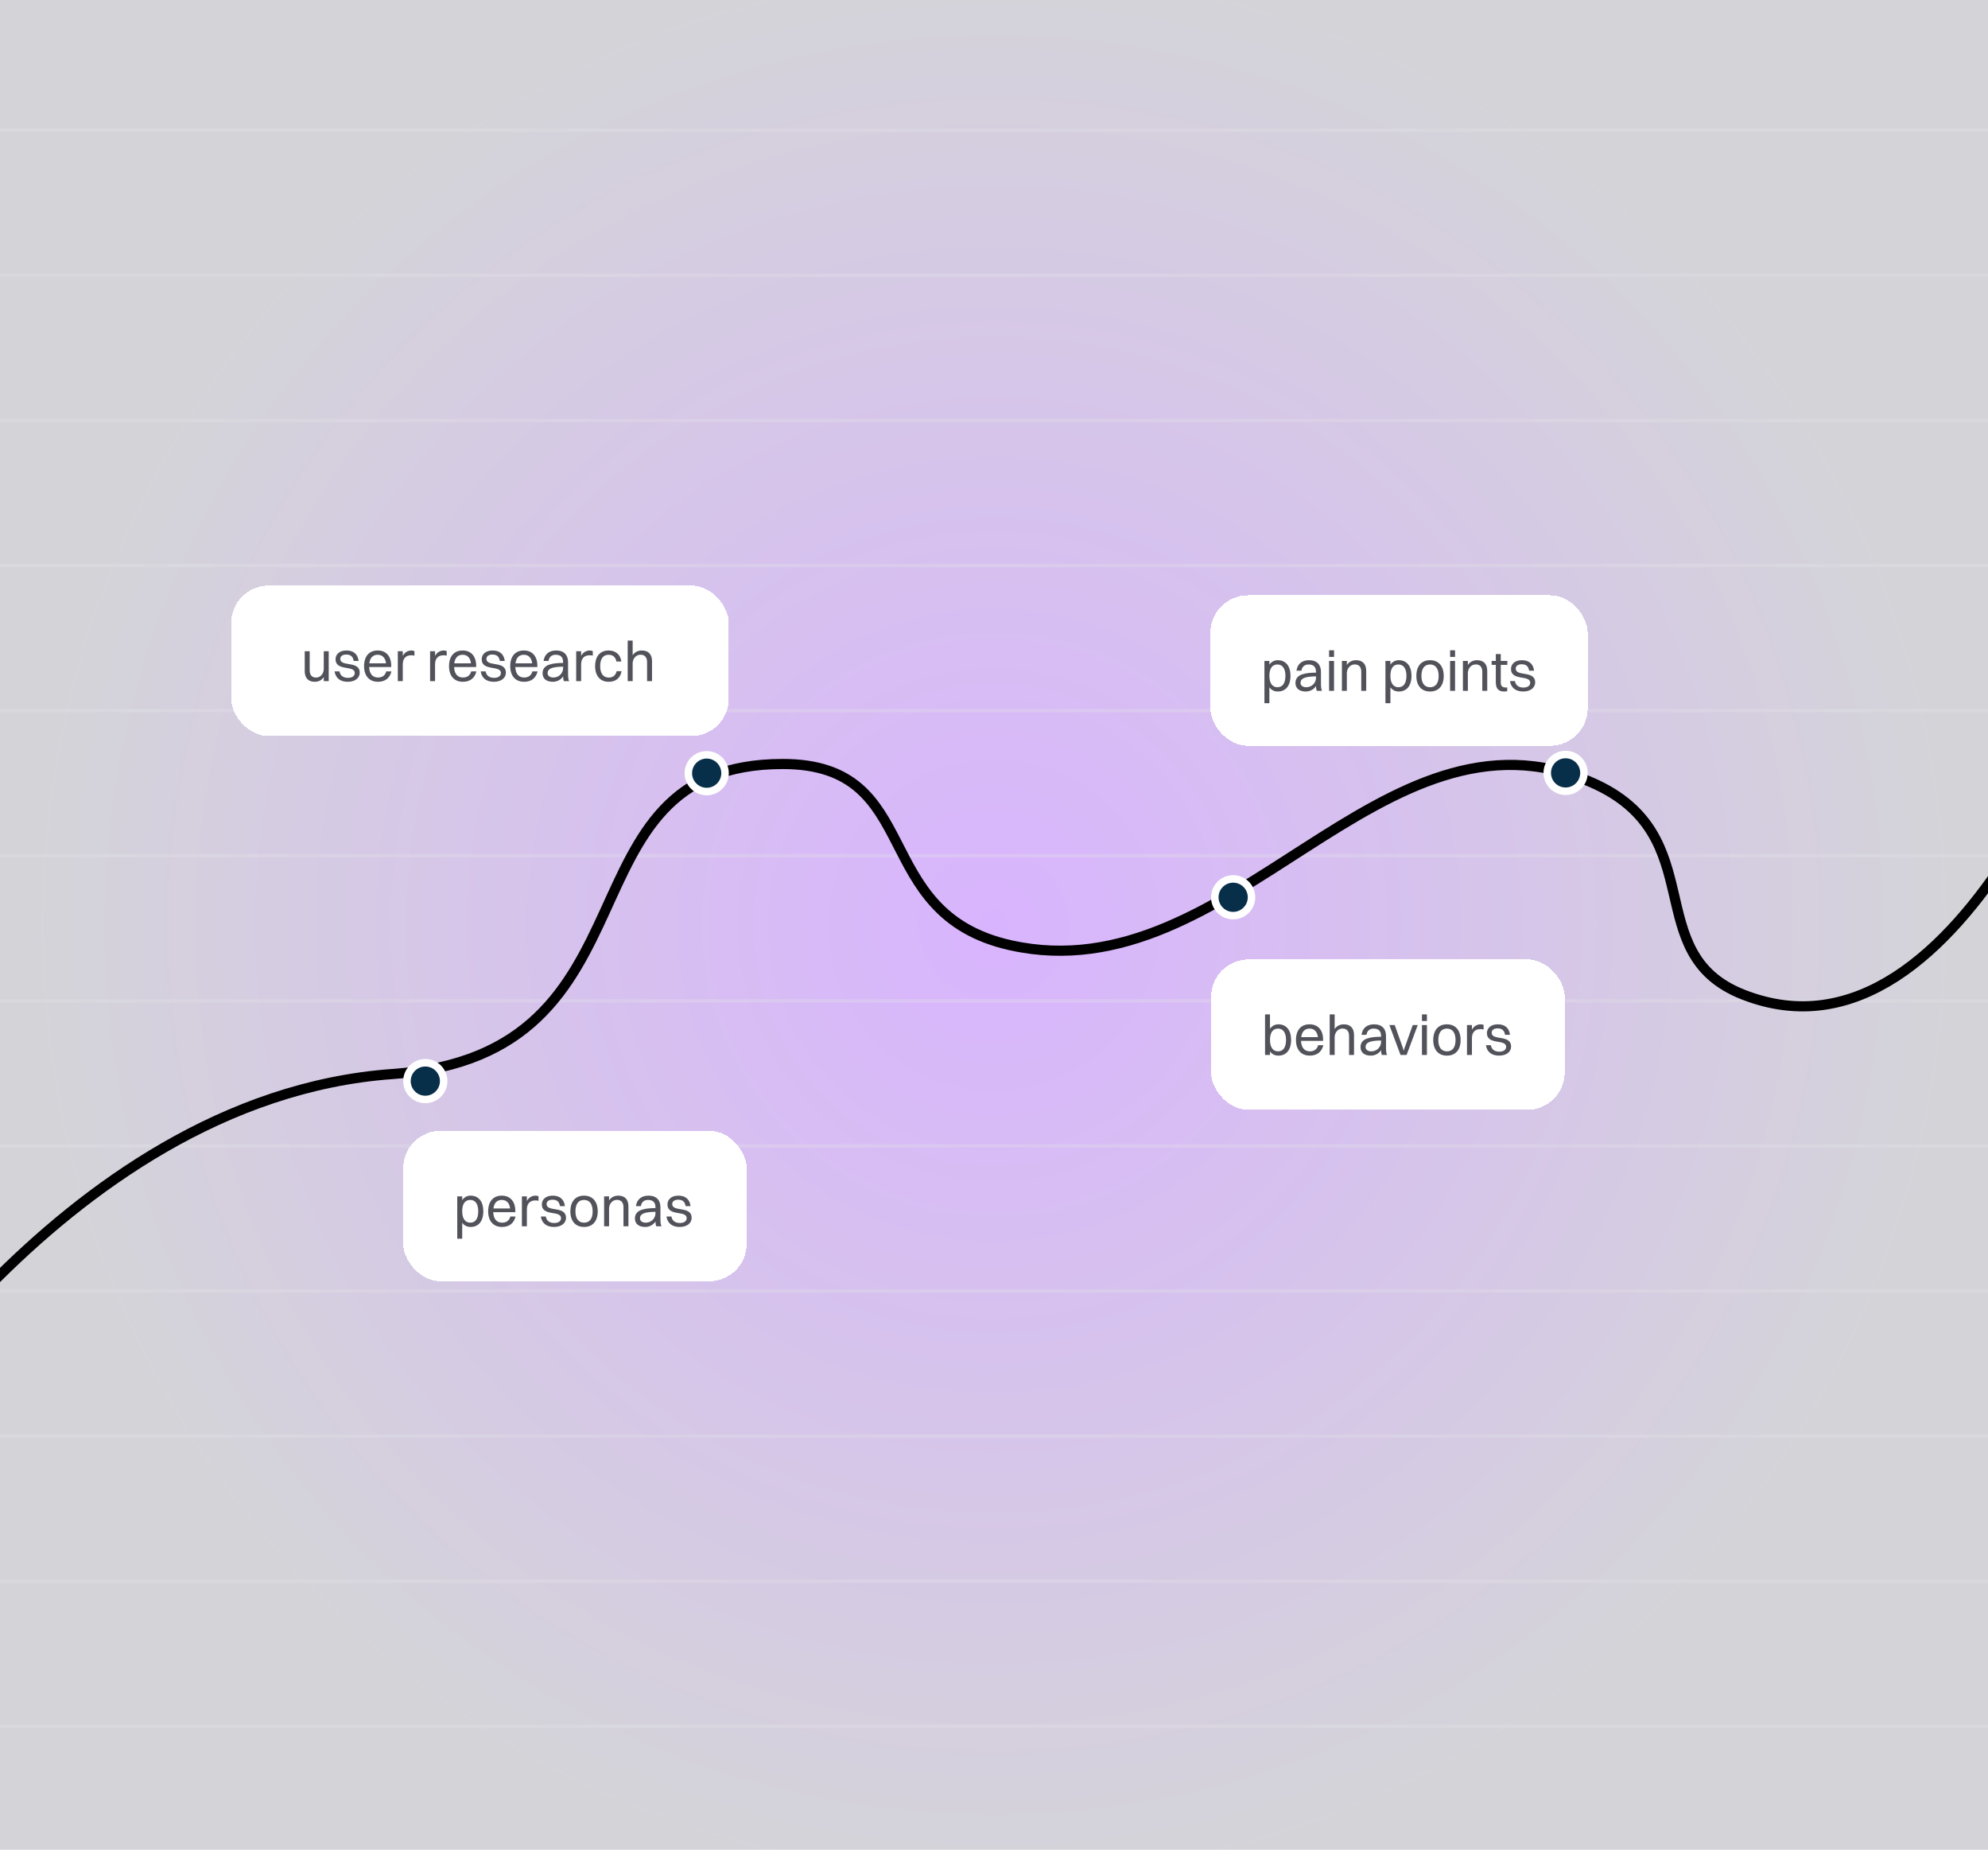
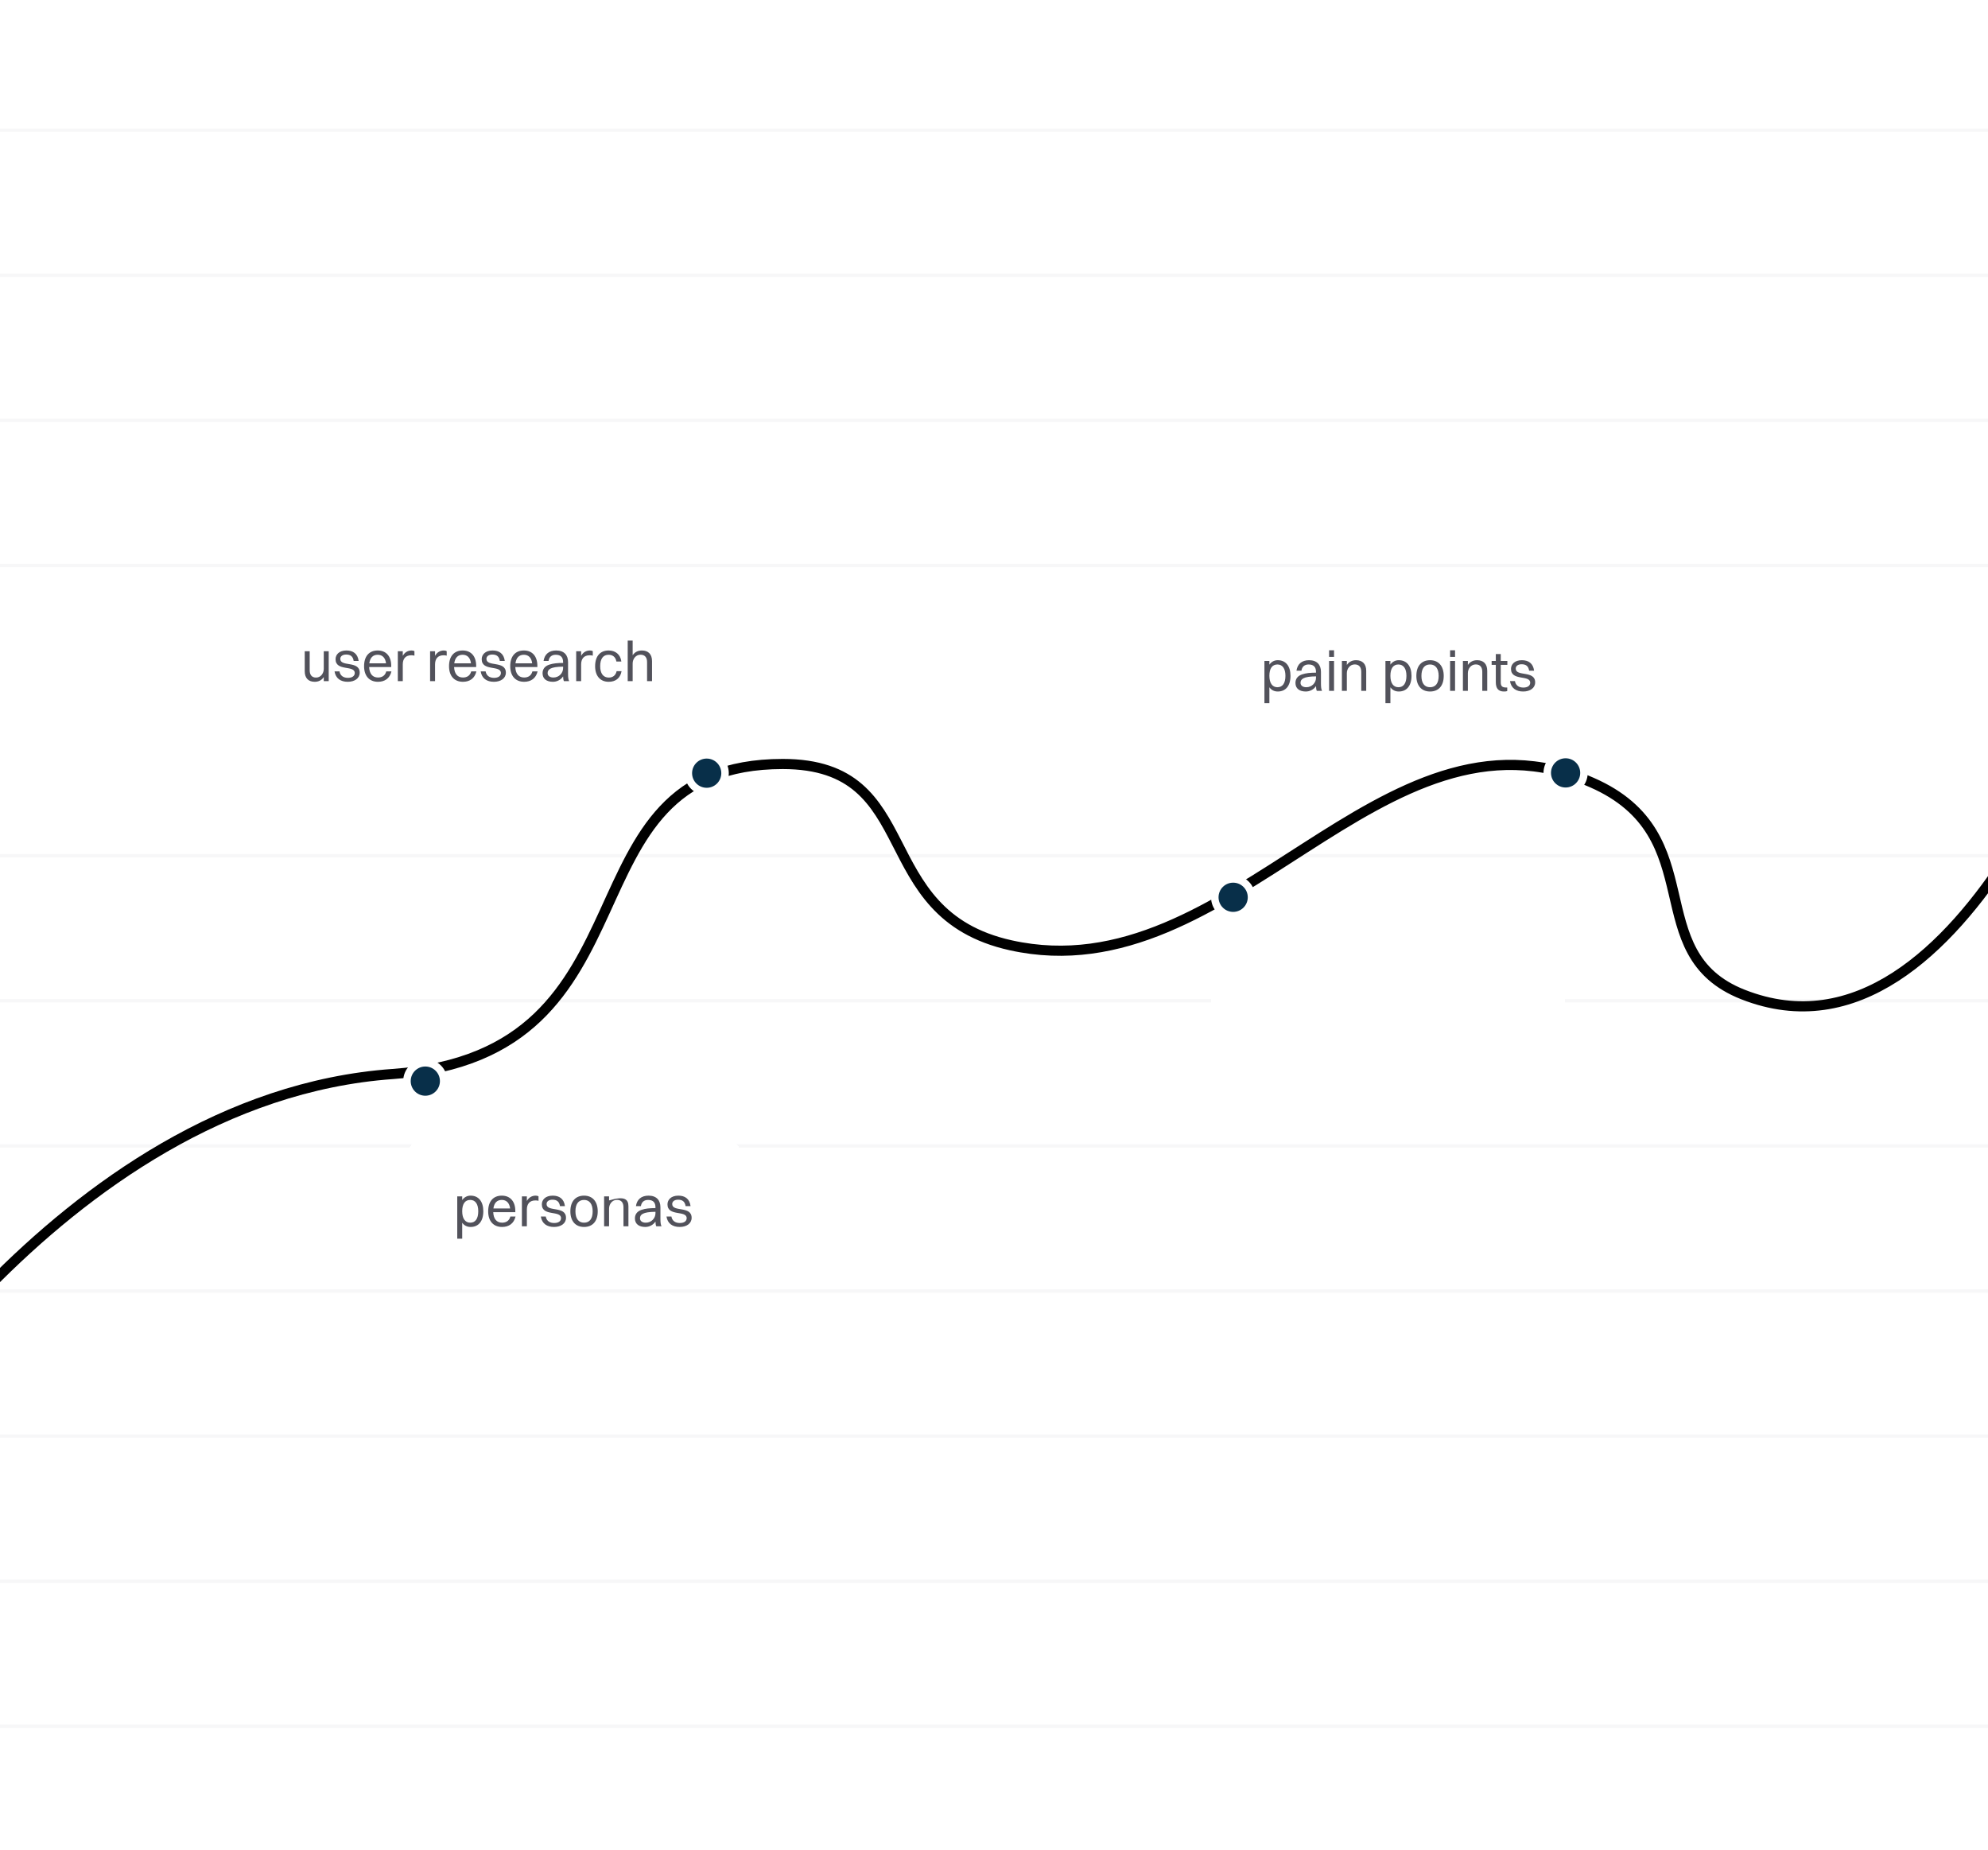
<svg xmlns="http://www.w3.org/2000/svg" width="588" height="547" viewBox="0 0 588 547" fill="none">
  <g clip-path="url(#clip0_1129_20274)">
-     <rect width="588" height="547" fill="url(#paint0_radial_1129_20274)" />
    <g opacity="0.3">
      <line x1="-443" y1="38.5" x2="1080" y2="38.5" stroke="#E4E4E7" />
      <line x1="-443" y1="81.409" x2="1080" y2="81.409" stroke="#E4E4E7" />
      <line x1="-443" y1="124.318" x2="1080" y2="124.318" stroke="#E4E4E7" />
      <line x1="-443" y1="167.227" x2="1080" y2="167.227" stroke="#E4E4E7" />
-       <line x1="-443" y1="210.137" x2="1080" y2="210.137" stroke="#E4E4E7" />
      <line x1="-443" y1="253.045" x2="1080" y2="253.045" stroke="#E4E4E7" />
      <line x1="-443" y1="295.955" x2="1080" y2="295.955" stroke="#E4E4E7" />
      <line x1="-443" y1="338.863" x2="1080" y2="338.863" stroke="#E4E4E7" />
      <line x1="-443" y1="381.773" x2="1080" y2="381.773" stroke="#E4E4E7" />
      <line x1="-443" y1="424.682" x2="1080" y2="424.682" stroke="#E4E4E7" />
      <line x1="-443" y1="467.592" x2="1080" y2="467.592" stroke="#E4E4E7" />
      <line x1="-443" y1="510.5" x2="1080" y2="510.5" stroke="#E4E4E7" />
    </g>
    <path d="M-48.156 437.728C-48.156 437.728 16.761 324.651 116.203 317.598C197.499 311.833 163.584 225.925 231.517 225.925C273.834 225.925 256.636 270.175 298.975 279.545C364.703 294.091 408.348 204.036 470.833 231.411C506.527 247.049 484.698 281.942 515.523 294.091C582.271 320.398 623.99 189.59 623.99 189.59" stroke="black" stroke-width="3" />
    <circle cx="125.797" cy="319.703" r="5.43" fill="#082F49" stroke="white" stroke-width="2.218" />
    <g filter="url(#filter0_d_1129_20274)">
      <rect x="119.258" y="330.678" width="101.605" height="44.503" rx="11.102" fill="white" shape-rendering="crispEdges" />
-       <path d="M136.708 362.593H135.243V350.087H136.708V351.186C137.291 350.353 138.141 349.87 139.19 349.87C141.538 349.87 142.953 351.602 142.953 354.483C142.953 357.481 141.504 359.13 139.19 359.13C138.141 359.13 137.291 358.697 136.708 357.881V362.593ZM139.09 351.136C137.541 351.136 136.708 352.318 136.708 354.483C136.708 356.632 137.574 357.864 139.09 357.864C140.622 357.864 141.454 356.665 141.454 354.483C141.454 352.352 140.589 351.136 139.09 351.136ZM152.481 356.049C151.998 358.114 150.516 359.13 148.501 359.13C145.937 359.13 144.388 357.398 144.388 354.517C144.388 351.519 145.937 349.87 148.418 349.87C150.916 349.87 152.415 351.586 152.415 354.4V354.766H145.887C145.97 356.748 146.902 357.864 148.501 357.864C149.75 357.864 150.633 357.264 150.949 356.049H152.481ZM148.418 351.136C147.002 351.136 146.153 352.019 145.937 353.667H150.883C150.683 352.035 149.8 351.136 148.418 351.136ZM154.367 358.93V350.087H155.833V351.452C156.432 350.37 157.382 349.87 158.447 349.87C158.797 349.87 159.114 349.954 159.28 350.087V351.403C159.03 351.319 158.714 351.286 158.364 351.286C156.599 351.286 155.833 352.385 155.833 353.984V358.93H154.367ZM161.662 352.352C161.662 354.816 167.408 352.785 167.408 356.432C167.408 358.08 165.942 359.13 163.86 359.13C161.762 359.13 160.297 358.13 159.964 356.049H161.429C161.629 357.281 162.545 357.964 163.91 357.964C165.243 357.964 165.942 357.364 165.942 356.532C165.942 354.117 160.263 356.115 160.263 352.452C160.263 351.103 161.313 349.87 163.477 349.87C165.393 349.87 166.808 350.77 167.091 352.968H165.626C165.409 351.586 164.643 351.069 163.394 351.069C162.295 351.069 161.662 351.619 161.662 352.352ZM172.747 359.13C170.216 359.13 168.701 357.398 168.701 354.517C168.701 351.519 170.266 349.87 172.747 349.87C175.279 349.87 176.794 351.636 176.794 354.517C176.794 357.498 175.229 359.13 172.747 359.13ZM172.747 357.864C174.396 357.864 175.295 356.682 175.295 354.517C175.295 352.368 174.379 351.136 172.747 351.136C171.099 351.136 170.199 352.335 170.199 354.517C170.199 356.648 171.115 357.864 172.747 357.864ZM178.68 358.93V350.087H180.146V351.286C180.745 350.353 181.711 349.87 182.877 349.87C184.759 349.87 185.874 350.97 185.874 353.018V358.93H184.409V353.318C184.409 351.985 183.809 351.119 182.477 351.119C181.012 351.119 180.146 352.435 180.146 353.701V358.93H178.68ZM189.559 352.968H188.094C188.377 351.02 189.659 349.87 191.824 349.87C194.189 349.87 195.338 351.253 195.338 353.318V356.798C195.338 357.814 195.421 358.447 195.654 358.93H194.105C193.939 358.58 193.889 358.064 193.872 357.531C193.123 358.647 191.924 359.13 190.858 359.13C189.026 359.13 187.794 358.28 187.794 356.598C187.794 355.383 188.46 354.5 189.759 354.067C190.958 353.667 192.174 353.567 193.872 353.551V353.351C193.872 351.919 193.206 351.136 191.691 351.136C190.425 351.136 189.742 351.836 189.559 352.968ZM189.293 356.565C189.293 357.381 189.975 357.864 191.008 357.864C192.64 357.864 193.872 356.582 193.872 355.066V354.65C190.109 354.683 189.293 355.483 189.293 356.565ZM198.823 352.352C198.823 354.816 204.568 352.785 204.568 356.432C204.568 358.08 203.102 359.13 201.021 359.13C198.922 359.13 197.457 358.13 197.124 356.049H198.589C198.789 357.281 199.705 357.964 201.071 357.964C202.403 357.964 203.102 357.364 203.102 356.532C203.102 354.117 197.424 356.115 197.424 352.452C197.424 351.103 198.473 349.87 200.638 349.87C202.553 349.87 203.968 350.77 204.251 352.968H202.786C202.569 351.586 201.803 351.069 200.554 351.069C199.455 351.069 198.823 351.619 198.823 352.352Z" fill="#52525B" />
+       <path d="M136.708 362.593H135.243V350.087H136.708V351.186C137.291 350.353 138.141 349.87 139.19 349.87C141.538 349.87 142.953 351.602 142.953 354.483C142.953 357.481 141.504 359.13 139.19 359.13C138.141 359.13 137.291 358.697 136.708 357.881V362.593ZM139.09 351.136C137.541 351.136 136.708 352.318 136.708 354.483C136.708 356.632 137.574 357.864 139.09 357.864C140.622 357.864 141.454 356.665 141.454 354.483C141.454 352.352 140.589 351.136 139.09 351.136ZM152.481 356.049C151.998 358.114 150.516 359.13 148.501 359.13C145.937 359.13 144.388 357.398 144.388 354.517C144.388 351.519 145.937 349.87 148.418 349.87C150.916 349.87 152.415 351.586 152.415 354.4V354.766H145.887C145.97 356.748 146.902 357.864 148.501 357.864C149.75 357.864 150.633 357.264 150.949 356.049H152.481ZM148.418 351.136C147.002 351.136 146.153 352.019 145.937 353.667H150.883C150.683 352.035 149.8 351.136 148.418 351.136ZM154.367 358.93V350.087H155.833V351.452C156.432 350.37 157.382 349.87 158.447 349.87C158.797 349.87 159.114 349.954 159.28 350.087V351.403C159.03 351.319 158.714 351.286 158.364 351.286C156.599 351.286 155.833 352.385 155.833 353.984V358.93H154.367ZM161.662 352.352C161.662 354.816 167.408 352.785 167.408 356.432C167.408 358.08 165.942 359.13 163.86 359.13C161.762 359.13 160.297 358.13 159.964 356.049H161.429C161.629 357.281 162.545 357.964 163.91 357.964C165.243 357.964 165.942 357.364 165.942 356.532C165.942 354.117 160.263 356.115 160.263 352.452C160.263 351.103 161.313 349.87 163.477 349.87C165.393 349.87 166.808 350.77 167.091 352.968H165.626C165.409 351.586 164.643 351.069 163.394 351.069C162.295 351.069 161.662 351.619 161.662 352.352ZM172.747 359.13C170.216 359.13 168.701 357.398 168.701 354.517C168.701 351.519 170.266 349.87 172.747 349.87C175.279 349.87 176.794 351.636 176.794 354.517C176.794 357.498 175.229 359.13 172.747 359.13ZM172.747 357.864C174.396 357.864 175.295 356.682 175.295 354.517C175.295 352.368 174.379 351.136 172.747 351.136C171.099 351.136 170.199 352.335 170.199 354.517C170.199 356.648 171.115 357.864 172.747 357.864ZM178.68 358.93V350.087H180.146V351.286C184.759 349.87 185.874 350.97 185.874 353.018V358.93H184.409V353.318C184.409 351.985 183.809 351.119 182.477 351.119C181.012 351.119 180.146 352.435 180.146 353.701V358.93H178.68ZM189.559 352.968H188.094C188.377 351.02 189.659 349.87 191.824 349.87C194.189 349.87 195.338 351.253 195.338 353.318V356.798C195.338 357.814 195.421 358.447 195.654 358.93H194.105C193.939 358.58 193.889 358.064 193.872 357.531C193.123 358.647 191.924 359.13 190.858 359.13C189.026 359.13 187.794 358.28 187.794 356.598C187.794 355.383 188.46 354.5 189.759 354.067C190.958 353.667 192.174 353.567 193.872 353.551V353.351C193.872 351.919 193.206 351.136 191.691 351.136C190.425 351.136 189.742 351.836 189.559 352.968ZM189.293 356.565C189.293 357.381 189.975 357.864 191.008 357.864C192.64 357.864 193.872 356.582 193.872 355.066V354.65C190.109 354.683 189.293 355.483 189.293 356.565ZM198.823 352.352C198.823 354.816 204.568 352.785 204.568 356.432C204.568 358.08 203.102 359.13 201.021 359.13C198.922 359.13 197.457 358.13 197.124 356.049H198.589C198.789 357.281 199.705 357.964 201.071 357.964C202.403 357.964 203.102 357.364 203.102 356.532C203.102 354.117 197.424 356.115 197.424 352.452C197.424 351.103 198.473 349.87 200.638 349.87C202.553 349.87 203.968 350.77 204.251 352.968H202.786C202.569 351.586 201.803 351.069 200.554 351.069C199.455 351.069 198.823 351.619 198.823 352.352Z" fill="#52525B" />
    </g>
    <circle cx="364.736" cy="265.34" r="5.43" fill="#082F49" stroke="white" stroke-width="2.218" />
    <g filter="url(#filter1_d_1129_20274)">
      <rect x="358.197" y="280.014" width="104.605" height="44.503" rx="11.102" fill="white" shape-rendering="crispEdges" />
-       <path d="M375.631 308.266H374.166V296.275H375.631V300.522C376.214 299.689 377.063 299.206 378.112 299.206C380.461 299.206 381.876 300.938 381.876 303.819C381.876 306.817 380.427 308.465 378.112 308.465C377.063 308.465 376.214 308.032 375.631 307.216V308.266ZM378.013 300.472C376.464 300.472 375.631 301.654 375.631 303.819C375.631 305.968 376.497 307.2 378.013 307.2C379.545 307.2 380.377 306.001 380.377 303.819C380.377 301.688 379.511 300.472 378.013 300.472ZM391.404 305.385C390.921 307.45 389.439 308.465 387.424 308.465C384.86 308.465 383.311 306.734 383.311 303.853C383.311 300.855 384.86 299.206 387.341 299.206C389.839 299.206 391.338 300.922 391.338 303.736V304.102H384.81C384.893 306.084 385.826 307.2 387.424 307.2C388.673 307.2 389.556 306.6 389.872 305.385H391.404ZM387.341 300.472C385.926 300.472 385.076 301.355 384.86 303.003H389.806C389.606 301.371 388.723 300.472 387.341 300.472ZM393.291 308.266V296.275H394.756V300.622C395.356 299.689 396.321 299.206 397.487 299.206C399.369 299.206 400.485 300.305 400.485 302.354V308.266H399.019V302.654C399.019 301.321 398.42 300.455 397.088 300.455C395.622 300.455 394.756 301.771 394.756 303.037V308.266H393.291ZM404.169 302.304H402.704C402.987 300.355 404.269 299.206 406.434 299.206C408.799 299.206 409.948 300.589 409.948 302.654V306.134C409.948 307.15 410.031 307.783 410.264 308.266H408.716C408.549 307.916 408.499 307.4 408.483 306.867C407.733 307.983 406.534 308.465 405.468 308.465C403.637 308.465 402.404 307.616 402.404 305.934C402.404 304.719 403.07 303.836 404.369 303.403C405.568 303.003 406.784 302.903 408.483 302.887V302.687C408.483 301.255 407.816 300.472 406.301 300.472C405.035 300.472 404.353 301.171 404.169 302.304ZM403.903 305.901C403.903 306.717 404.586 307.2 405.618 307.2C407.25 307.2 408.483 305.918 408.483 304.402V303.986C404.719 304.019 403.903 304.818 403.903 305.901ZM414.24 308.266L410.943 299.423H412.525L414.973 306.284L415.189 307.05L415.406 306.284L417.854 299.423H419.336L416.039 308.266H414.24ZM420.579 298.241V296.275H422.045V298.241H420.579ZM420.579 308.266V299.423H422.045V308.266H420.579ZM427.966 308.465C425.434 308.465 423.919 306.734 423.919 303.853C423.919 300.855 425.484 299.206 427.966 299.206C430.497 299.206 432.012 300.972 432.012 303.853C432.012 306.833 430.447 308.465 427.966 308.465ZM427.966 307.2C429.614 307.2 430.514 306.017 430.514 303.853C430.514 301.704 429.598 300.472 427.966 300.472C426.317 300.472 425.418 301.671 425.418 303.853C425.418 305.984 426.334 307.2 427.966 307.2ZM433.899 308.266V299.423H435.364V300.788C435.964 299.706 436.913 299.206 437.979 299.206C438.328 299.206 438.645 299.29 438.811 299.423V300.738C438.561 300.655 438.245 300.622 437.895 300.622C436.13 300.622 435.364 301.721 435.364 303.32V308.266H433.899ZM441.193 301.688C441.193 304.152 446.939 302.121 446.939 305.768C446.939 307.416 445.473 308.465 443.392 308.465C441.293 308.465 439.828 307.466 439.495 305.385H440.96C441.16 306.617 442.076 307.3 443.442 307.3C444.774 307.3 445.473 306.7 445.473 305.868C445.473 303.453 439.795 305.451 439.795 301.788C439.795 300.439 440.844 299.206 443.009 299.206C444.924 299.206 446.339 300.106 446.622 302.304H445.157C444.94 300.922 444.174 300.405 442.925 300.405C441.826 300.405 441.193 300.955 441.193 301.688Z" fill="#52525B" />
    </g>
    <g filter="url(#filter2_d_1129_20274)">
      <rect x="68.375" y="169.465" width="147.184" height="44.503" rx="11.102" fill="white" shape-rendering="crispEdges" />
      <path d="M95.761 194.103V188.874H97.227V197.717H95.761V196.518C95.162 197.45 94.229 197.917 93.08 197.917C91.232 197.917 90.132 196.834 90.132 194.786V188.874H91.598V194.486C91.598 195.818 92.181 196.668 93.48 196.668C94.912 196.668 95.761 195.369 95.761 194.103ZM100.647 191.139C100.647 193.604 106.393 191.572 106.393 195.219C106.393 196.867 104.927 197.917 102.846 197.917C100.747 197.917 99.282 196.917 98.949 194.836H100.414C100.614 196.068 101.53 196.751 102.895 196.751C104.228 196.751 104.927 196.151 104.927 195.319C104.927 192.904 99.249 194.902 99.249 191.239C99.249 189.89 100.298 188.658 102.462 188.658C104.378 188.658 105.793 189.557 106.076 191.755H104.611C104.394 190.373 103.628 189.857 102.379 189.857C101.28 189.857 100.647 190.406 100.647 191.139ZM115.779 194.836C115.296 196.901 113.814 197.917 111.799 197.917C109.234 197.917 107.686 196.185 107.686 193.304C107.686 190.306 109.234 188.658 111.716 188.658C114.214 188.658 115.712 190.373 115.712 193.187V193.554H109.184C109.268 195.535 110.2 196.651 111.799 196.651C113.048 196.651 113.931 196.051 114.247 194.836H115.779ZM111.716 189.923C110.3 189.923 109.451 190.806 109.234 192.454H114.18C113.981 190.822 113.098 189.923 111.716 189.923ZM117.665 197.717V188.874H119.131V190.24C119.73 189.157 120.679 188.658 121.745 188.658C122.095 188.658 122.411 188.741 122.578 188.874V190.19C122.328 190.106 122.012 190.073 121.662 190.073C119.897 190.073 119.131 191.172 119.131 192.771V197.717H117.665ZM127.211 197.717V188.874H128.677V190.24C129.276 189.157 130.226 188.658 131.291 188.658C131.641 188.658 131.958 188.741 132.124 188.874V190.19C131.874 190.106 131.558 190.073 131.208 190.073C129.443 190.073 128.677 191.172 128.677 192.771V197.717H127.211ZM140.905 194.836C140.422 196.901 138.94 197.917 136.925 197.917C134.36 197.917 132.812 196.185 132.812 193.304C132.812 190.306 134.36 188.658 136.842 188.658C139.34 188.658 140.838 190.373 140.838 193.187V193.554H134.31C134.394 195.535 135.326 196.651 136.925 196.651C138.174 196.651 139.056 196.051 139.373 194.836H140.905ZM136.842 189.923C135.426 189.923 134.577 190.806 134.36 192.454H139.306C139.106 190.822 138.224 189.923 136.842 189.923ZM143.874 191.139C143.874 193.604 149.619 191.572 149.619 195.219C149.619 196.867 148.153 197.917 146.072 197.917C143.973 197.917 142.508 196.917 142.175 194.836H143.64C143.84 196.068 144.756 196.751 146.122 196.751C147.454 196.751 148.153 196.151 148.153 195.319C148.153 192.904 142.475 194.902 142.475 191.239C142.475 189.89 143.524 188.658 145.689 188.658C147.604 188.658 149.019 189.557 149.302 191.755H147.837C147.62 190.373 146.854 189.857 145.605 189.857C144.506 189.857 143.874 190.406 143.874 191.139ZM159.005 194.836C158.522 196.901 157.04 197.917 155.025 197.917C152.461 197.917 150.912 196.185 150.912 193.304C150.912 190.306 152.461 188.658 154.942 188.658C157.44 188.658 158.939 190.373 158.939 193.187V193.554H152.411C152.494 195.535 153.427 196.651 155.025 196.651C156.274 196.651 157.157 196.051 157.473 194.836H159.005ZM154.942 189.923C153.526 189.923 152.677 190.806 152.461 192.454H157.407C157.207 190.822 156.324 189.923 154.942 189.923ZM162.24 191.755H160.775C161.058 189.807 162.34 188.658 164.505 188.658C166.87 188.658 168.019 190.04 168.019 192.105V195.585C168.019 196.601 168.102 197.234 168.335 197.717H166.787C166.62 197.367 166.57 196.851 166.554 196.318C165.804 197.434 164.605 197.917 163.539 197.917C161.707 197.917 160.475 197.067 160.475 195.385C160.475 194.17 161.141 193.287 162.44 192.854C163.639 192.454 164.855 192.355 166.554 192.338V192.138C166.554 190.706 165.887 189.923 164.372 189.923C163.106 189.923 162.424 190.623 162.24 191.755ZM161.974 195.352C161.974 196.168 162.657 196.651 163.689 196.651C165.321 196.651 166.554 195.369 166.554 193.853V193.437C162.79 193.47 161.974 194.27 161.974 195.352ZM170.421 197.717V188.874H171.887V190.24C172.486 189.157 173.436 188.658 174.501 188.658C174.851 188.658 175.168 188.741 175.334 188.874V190.19C175.084 190.106 174.768 190.073 174.418 190.073C172.653 190.073 171.887 191.172 171.887 192.771V197.717H170.421ZM183.782 191.922H182.316C182.083 190.573 181.184 189.923 180.018 189.923C178.386 189.923 177.52 191.122 177.52 193.304C177.52 195.452 178.436 196.668 180.068 196.668C181.251 196.668 182.1 196.035 182.383 194.769H183.848C183.449 196.967 181.967 197.917 180.035 197.917C177.52 197.917 176.022 196.168 176.022 193.304C176.022 190.306 177.554 188.658 180.018 188.658C181.967 188.658 183.499 189.757 183.782 191.922ZM185.66 197.717V185.727H187.125V190.073C187.725 189.141 188.69 188.658 189.856 188.658C191.738 188.658 192.854 189.757 192.854 191.805V197.717H191.388V192.105C191.388 190.772 190.789 189.907 189.456 189.907C187.991 189.907 187.125 191.222 187.125 192.488V197.717H185.66Z" fill="#52525B" />
    </g>
    <circle cx="209.021" cy="228.642" r="5.43" fill="#082F49" stroke="white" stroke-width="2.218" />
    <g filter="url(#filter3_d_1129_20274)">
      <rect x="358" y="172.338" width="111.605" height="44.503" rx="11.102" fill="white" shape-rendering="crispEdges" />
      <path d="M375.451 204.254H373.985V191.747H375.451V192.846C376.033 192.014 376.883 191.531 377.932 191.531C380.28 191.531 381.695 193.263 381.695 196.143C381.695 199.141 380.247 200.79 377.932 200.79C376.883 200.79 376.033 200.357 375.451 199.541V204.254ZM377.832 192.796C376.283 192.796 375.451 193.979 375.451 196.143C375.451 198.292 376.317 199.524 377.832 199.524C379.364 199.524 380.197 198.325 380.197 196.143C380.197 194.012 379.331 192.796 377.832 192.796ZM384.929 194.628H383.463C383.746 192.68 385.029 191.531 387.193 191.531C389.558 191.531 390.707 192.913 390.707 194.978V198.458C390.707 199.474 390.79 200.107 391.024 200.59H389.475C389.308 200.24 389.258 199.724 389.242 199.191C388.492 200.307 387.293 200.79 386.228 200.79C384.396 200.79 383.163 199.94 383.163 198.258C383.163 197.043 383.829 196.16 385.128 195.727C386.327 195.327 387.543 195.228 389.242 195.211V195.011C389.242 193.579 388.576 192.796 387.06 192.796C385.795 192.796 385.112 193.496 384.929 194.628ZM384.662 198.225C384.662 199.041 385.345 199.524 386.377 199.524C388.009 199.524 389.242 198.242 389.242 196.726V196.31C385.478 196.343 384.662 197.143 384.662 198.225ZM393.11 190.565V188.6H394.575V190.565H393.11ZM393.11 200.59V191.747H394.575V200.59H393.11ZM396.899 200.59V191.747H398.364V192.946C398.964 192.014 399.93 191.531 401.095 191.531C402.977 191.531 404.093 192.63 404.093 194.678V200.59H402.627V194.978C402.627 193.646 402.028 192.78 400.696 192.78C399.23 192.78 398.364 194.095 398.364 195.361V200.59H396.899ZM411.245 204.254H409.779V191.747H411.245V192.846C411.828 192.014 412.677 191.531 413.726 191.531C416.074 191.531 417.49 193.263 417.49 196.143C417.49 199.141 416.041 200.79 413.726 200.79C412.677 200.79 411.828 200.357 411.245 199.541V204.254ZM413.626 192.796C412.077 192.796 411.245 193.979 411.245 196.143C411.245 198.292 412.111 199.524 413.626 199.524C415.158 199.524 415.991 198.325 415.991 196.143C415.991 194.012 415.125 192.796 413.626 192.796ZM422.971 200.79C420.44 200.79 418.924 199.058 418.924 196.177C418.924 193.179 420.49 191.531 422.971 191.531C425.502 191.531 427.018 193.296 427.018 196.177C427.018 199.158 425.452 200.79 422.971 200.79ZM422.971 199.524C424.62 199.524 425.519 198.342 425.519 196.177C425.519 194.029 424.603 192.796 422.971 192.796C421.322 192.796 420.423 193.995 420.423 196.177C420.423 198.308 421.339 199.524 422.971 199.524ZM428.904 190.565V188.6H430.369V190.565H428.904ZM428.904 200.59V191.747H430.369V200.59H428.904ZM432.693 200.59V191.747H434.159V192.946C434.758 192.014 435.724 191.531 436.89 191.531C438.771 191.531 439.887 192.63 439.887 194.678V200.59H438.422V194.978C438.422 193.646 437.822 192.78 436.49 192.78C435.024 192.78 434.159 194.095 434.159 195.361V200.59H432.693ZM442.423 198.042V192.913H441.19V191.747H442.423V189.715H443.888V191.747H445.837V192.913H443.888V198.042C443.888 199.108 444.205 199.607 445.504 199.607H445.803V200.656C445.637 200.74 445.27 200.79 444.854 200.79C443.206 200.79 442.423 199.907 442.423 198.042ZM448.314 194.012C448.314 196.477 454.06 194.445 454.06 198.092C454.06 199.741 452.594 200.79 450.513 200.79C448.414 200.79 446.949 199.79 446.616 197.709H448.081C448.281 198.941 449.197 199.624 450.562 199.624C451.895 199.624 452.594 199.024 452.594 198.192C452.594 195.777 446.915 197.775 446.915 194.112C446.915 192.763 447.965 191.531 450.13 191.531C452.045 191.531 453.46 192.43 453.743 194.628H452.278C452.061 193.246 451.295 192.73 450.046 192.73C448.947 192.73 448.314 193.279 448.314 194.012Z" fill="#52525B" />
    </g>
    <circle cx="463.066" cy="228.556" r="5.43" fill="#082F49" stroke="white" stroke-width="2.218" />
  </g>
  <defs>
    <filter id="filter0_d_1129_20274" x="82.251" y="297.372" width="175.619" height="118.517" filterUnits="userSpaceOnUse" color-interpolation-filters="sRGB">
      <feFlood flood-opacity="0" result="BackgroundImageFix" />
      <feColorMatrix in="SourceAlpha" type="matrix" values="0 0 0 0 0 0 0 0 0 0 0 0 0 0 0 0 0 0 127 0" result="hardAlpha" />
      <feOffset dy="3.701" />
      <feGaussianBlur stdDeviation="18.503" />
      <feComposite in2="hardAlpha" operator="out" />
      <feColorMatrix type="matrix" values="0 0 0 0 0 0 0 0 0 0 0 0 0 0 0 0 0 0 0.16 0" />
      <feBlend mode="normal" in2="BackgroundImageFix" result="effect1_dropShadow_1129_20274" />
      <feBlend mode="normal" in="SourceGraphic" in2="effect1_dropShadow_1129_20274" result="shape" />
    </filter>
    <filter id="filter1_d_1129_20274" x="321.191" y="246.708" width="178.619" height="118.517" filterUnits="userSpaceOnUse" color-interpolation-filters="sRGB">
      <feFlood flood-opacity="0" result="BackgroundImageFix" />
      <feColorMatrix in="SourceAlpha" type="matrix" values="0 0 0 0 0 0 0 0 0 0 0 0 0 0 0 0 0 0 127 0" result="hardAlpha" />
      <feOffset dy="3.701" />
      <feGaussianBlur stdDeviation="18.503" />
      <feComposite in2="hardAlpha" operator="out" />
      <feColorMatrix type="matrix" values="0 0 0 0 0 0 0 0 0 0 0 0 0 0 0 0 0 0 0.16 0" />
      <feBlend mode="normal" in2="BackgroundImageFix" result="effect1_dropShadow_1129_20274" />
      <feBlend mode="normal" in="SourceGraphic" in2="effect1_dropShadow_1129_20274" result="shape" />
    </filter>
    <filter id="filter2_d_1129_20274" x="31.368" y="136.159" width="221.197" height="118.517" filterUnits="userSpaceOnUse" color-interpolation-filters="sRGB">
      <feFlood flood-opacity="0" result="BackgroundImageFix" />
      <feColorMatrix in="SourceAlpha" type="matrix" values="0 0 0 0 0 0 0 0 0 0 0 0 0 0 0 0 0 0 127 0" result="hardAlpha" />
      <feOffset dy="3.701" />
      <feGaussianBlur stdDeviation="18.503" />
      <feComposite in2="hardAlpha" operator="out" />
      <feColorMatrix type="matrix" values="0 0 0 0 0 0 0 0 0 0 0 0 0 0 0 0 0 0 0.16 0" />
      <feBlend mode="normal" in2="BackgroundImageFix" result="effect1_dropShadow_1129_20274" />
      <feBlend mode="normal" in="SourceGraphic" in2="effect1_dropShadow_1129_20274" result="shape" />
    </filter>
    <filter id="filter3_d_1129_20274" x="320.993" y="139.032" width="185.619" height="118.517" filterUnits="userSpaceOnUse" color-interpolation-filters="sRGB">
      <feFlood flood-opacity="0" result="BackgroundImageFix" />
      <feColorMatrix in="SourceAlpha" type="matrix" values="0 0 0 0 0 0 0 0 0 0 0 0 0 0 0 0 0 0 127 0" result="hardAlpha" />
      <feOffset dy="3.701" />
      <feGaussianBlur stdDeviation="18.503" />
      <feComposite in2="hardAlpha" operator="out" />
      <feColorMatrix type="matrix" values="0 0 0 0 0 0 0 0 0 0 0 0 0 0 0 0 0 0 0.16 0" />
      <feBlend mode="normal" in2="BackgroundImageFix" result="effect1_dropShadow_1129_20274" />
      <feBlend mode="normal" in="SourceGraphic" in2="effect1_dropShadow_1129_20274" result="shape" />
    </filter>
    <radialGradient id="paint0_radial_1129_20274" cx="0" cy="0" r="1" gradientUnits="userSpaceOnUse" gradientTransform="translate(294 273.5) scale(283.9 283.9)">
      <stop stop-color="#D8B4FE" />
      <stop offset="1" stop-color="#D4D4D8" />
    </radialGradient>
    <clipPath id="clip0_1129_20274">
      <rect width="588" height="547" fill="white" />
    </clipPath>
  </defs>
</svg>